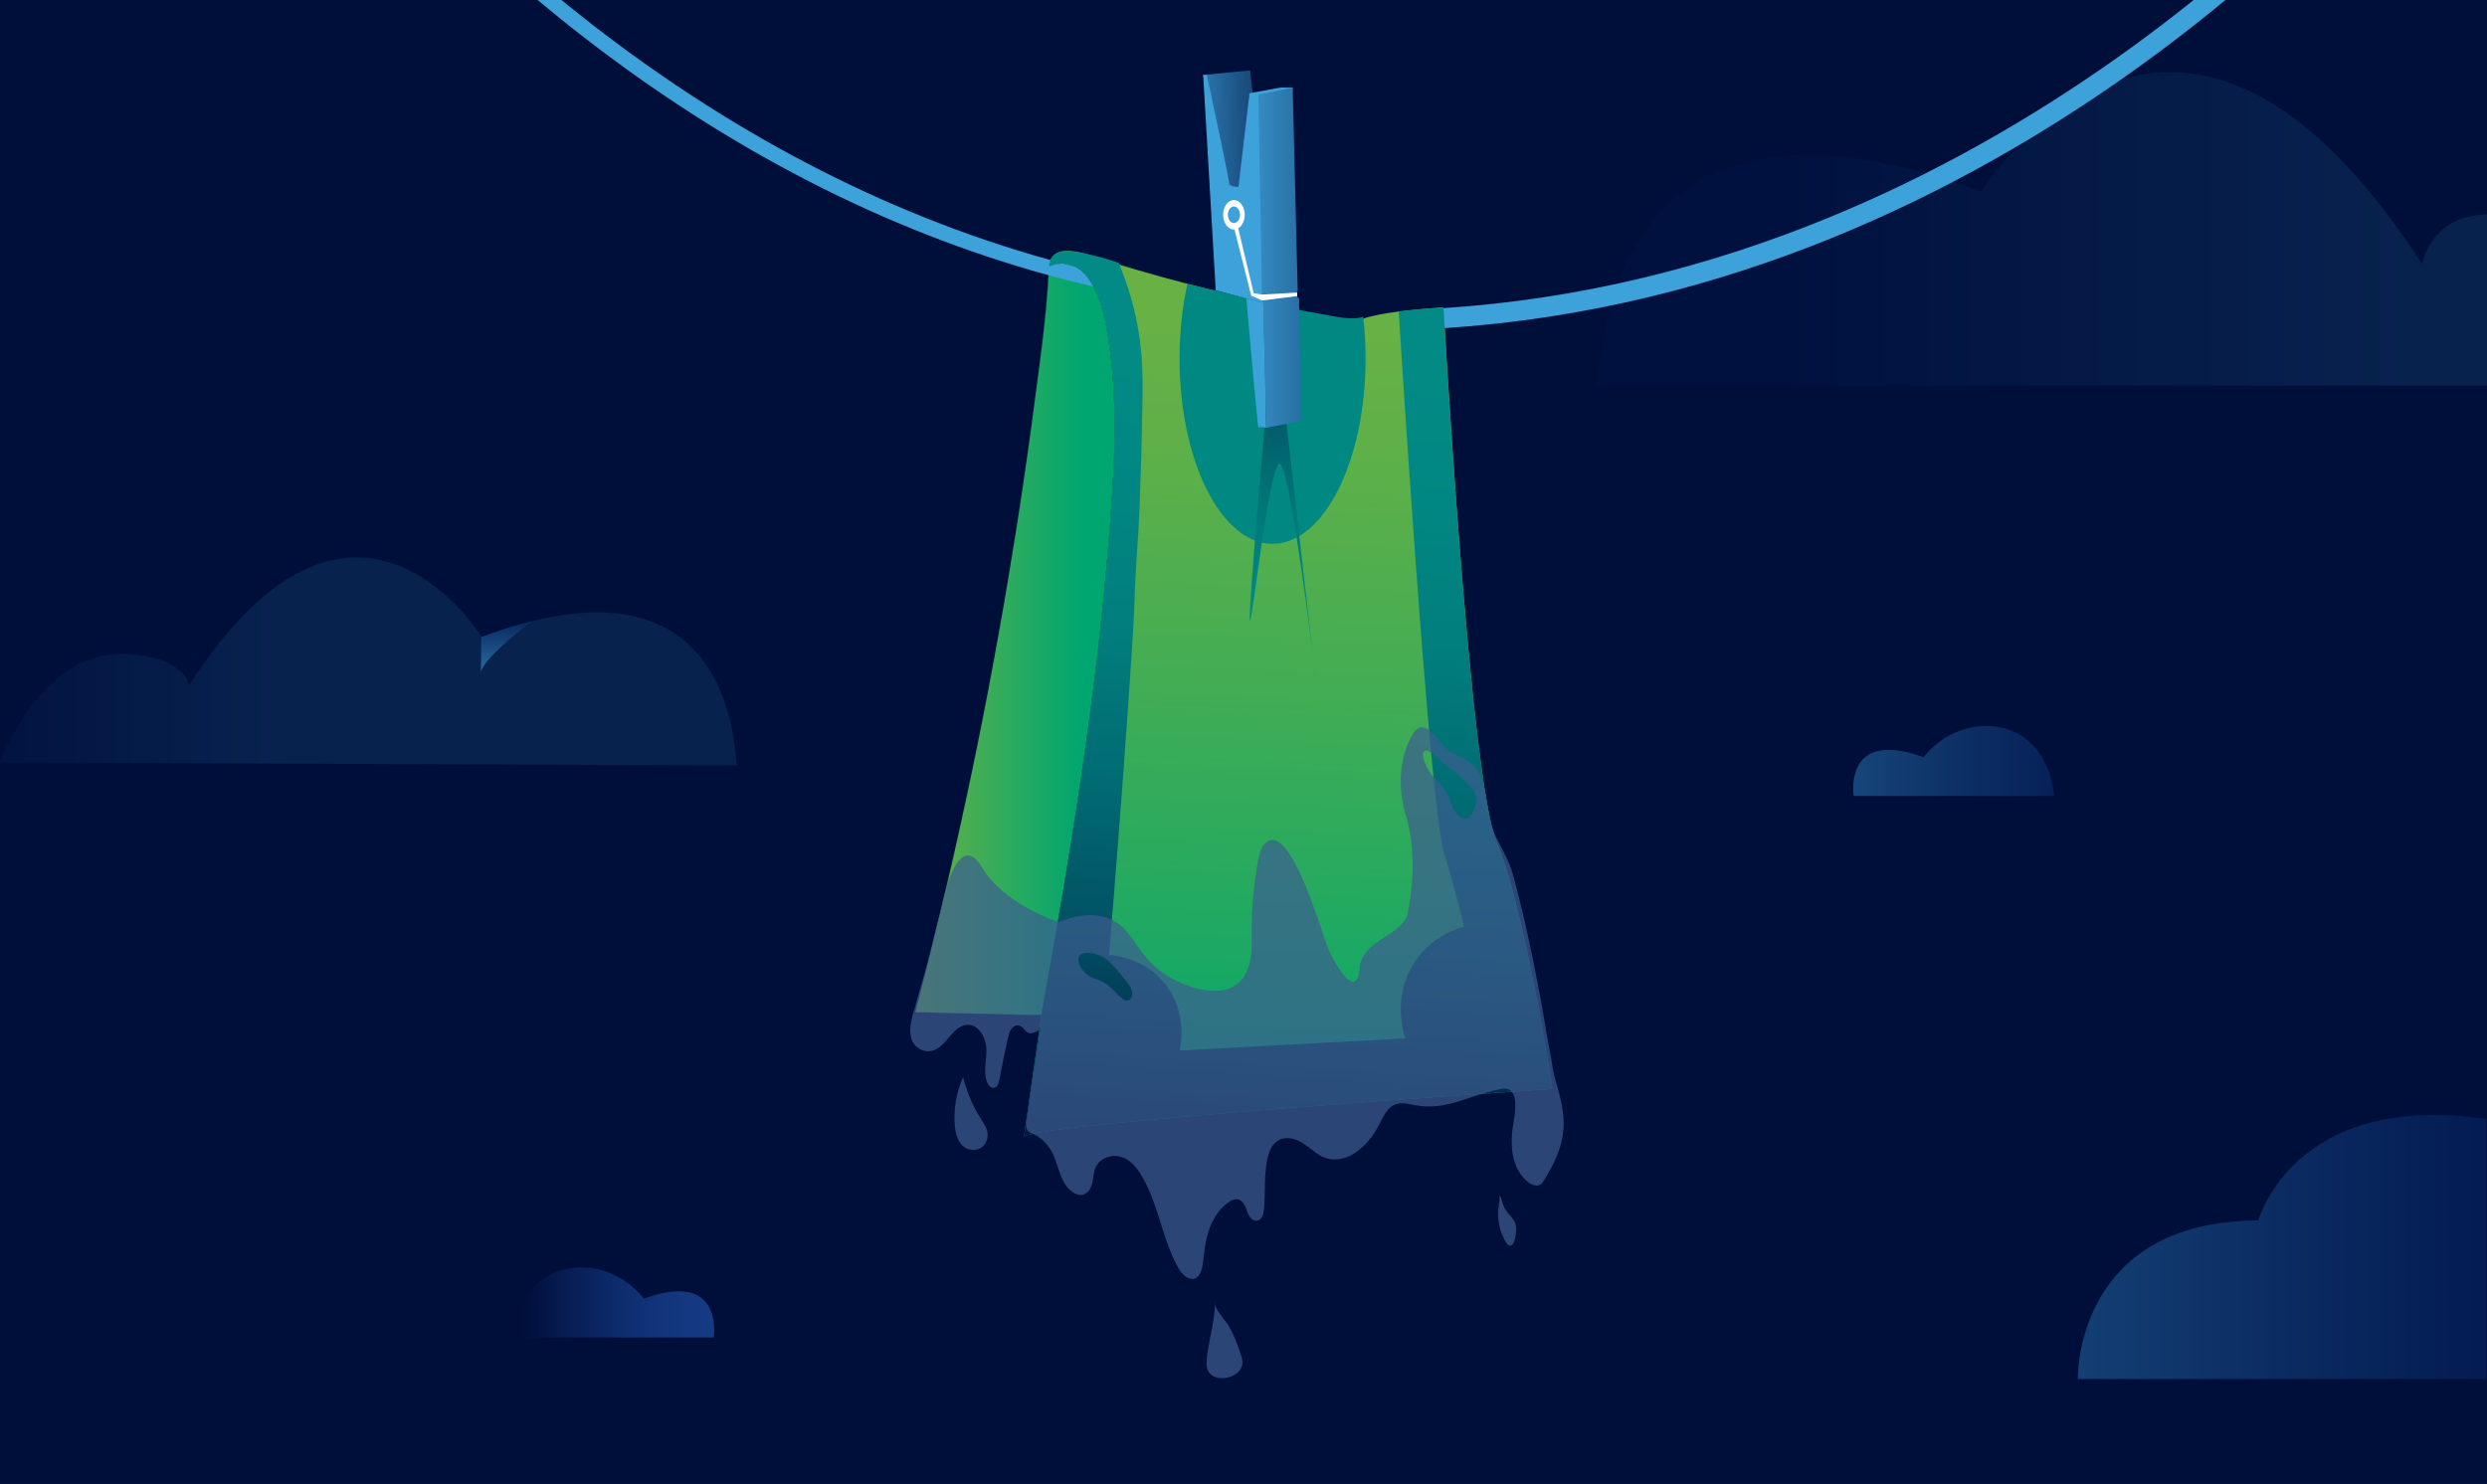
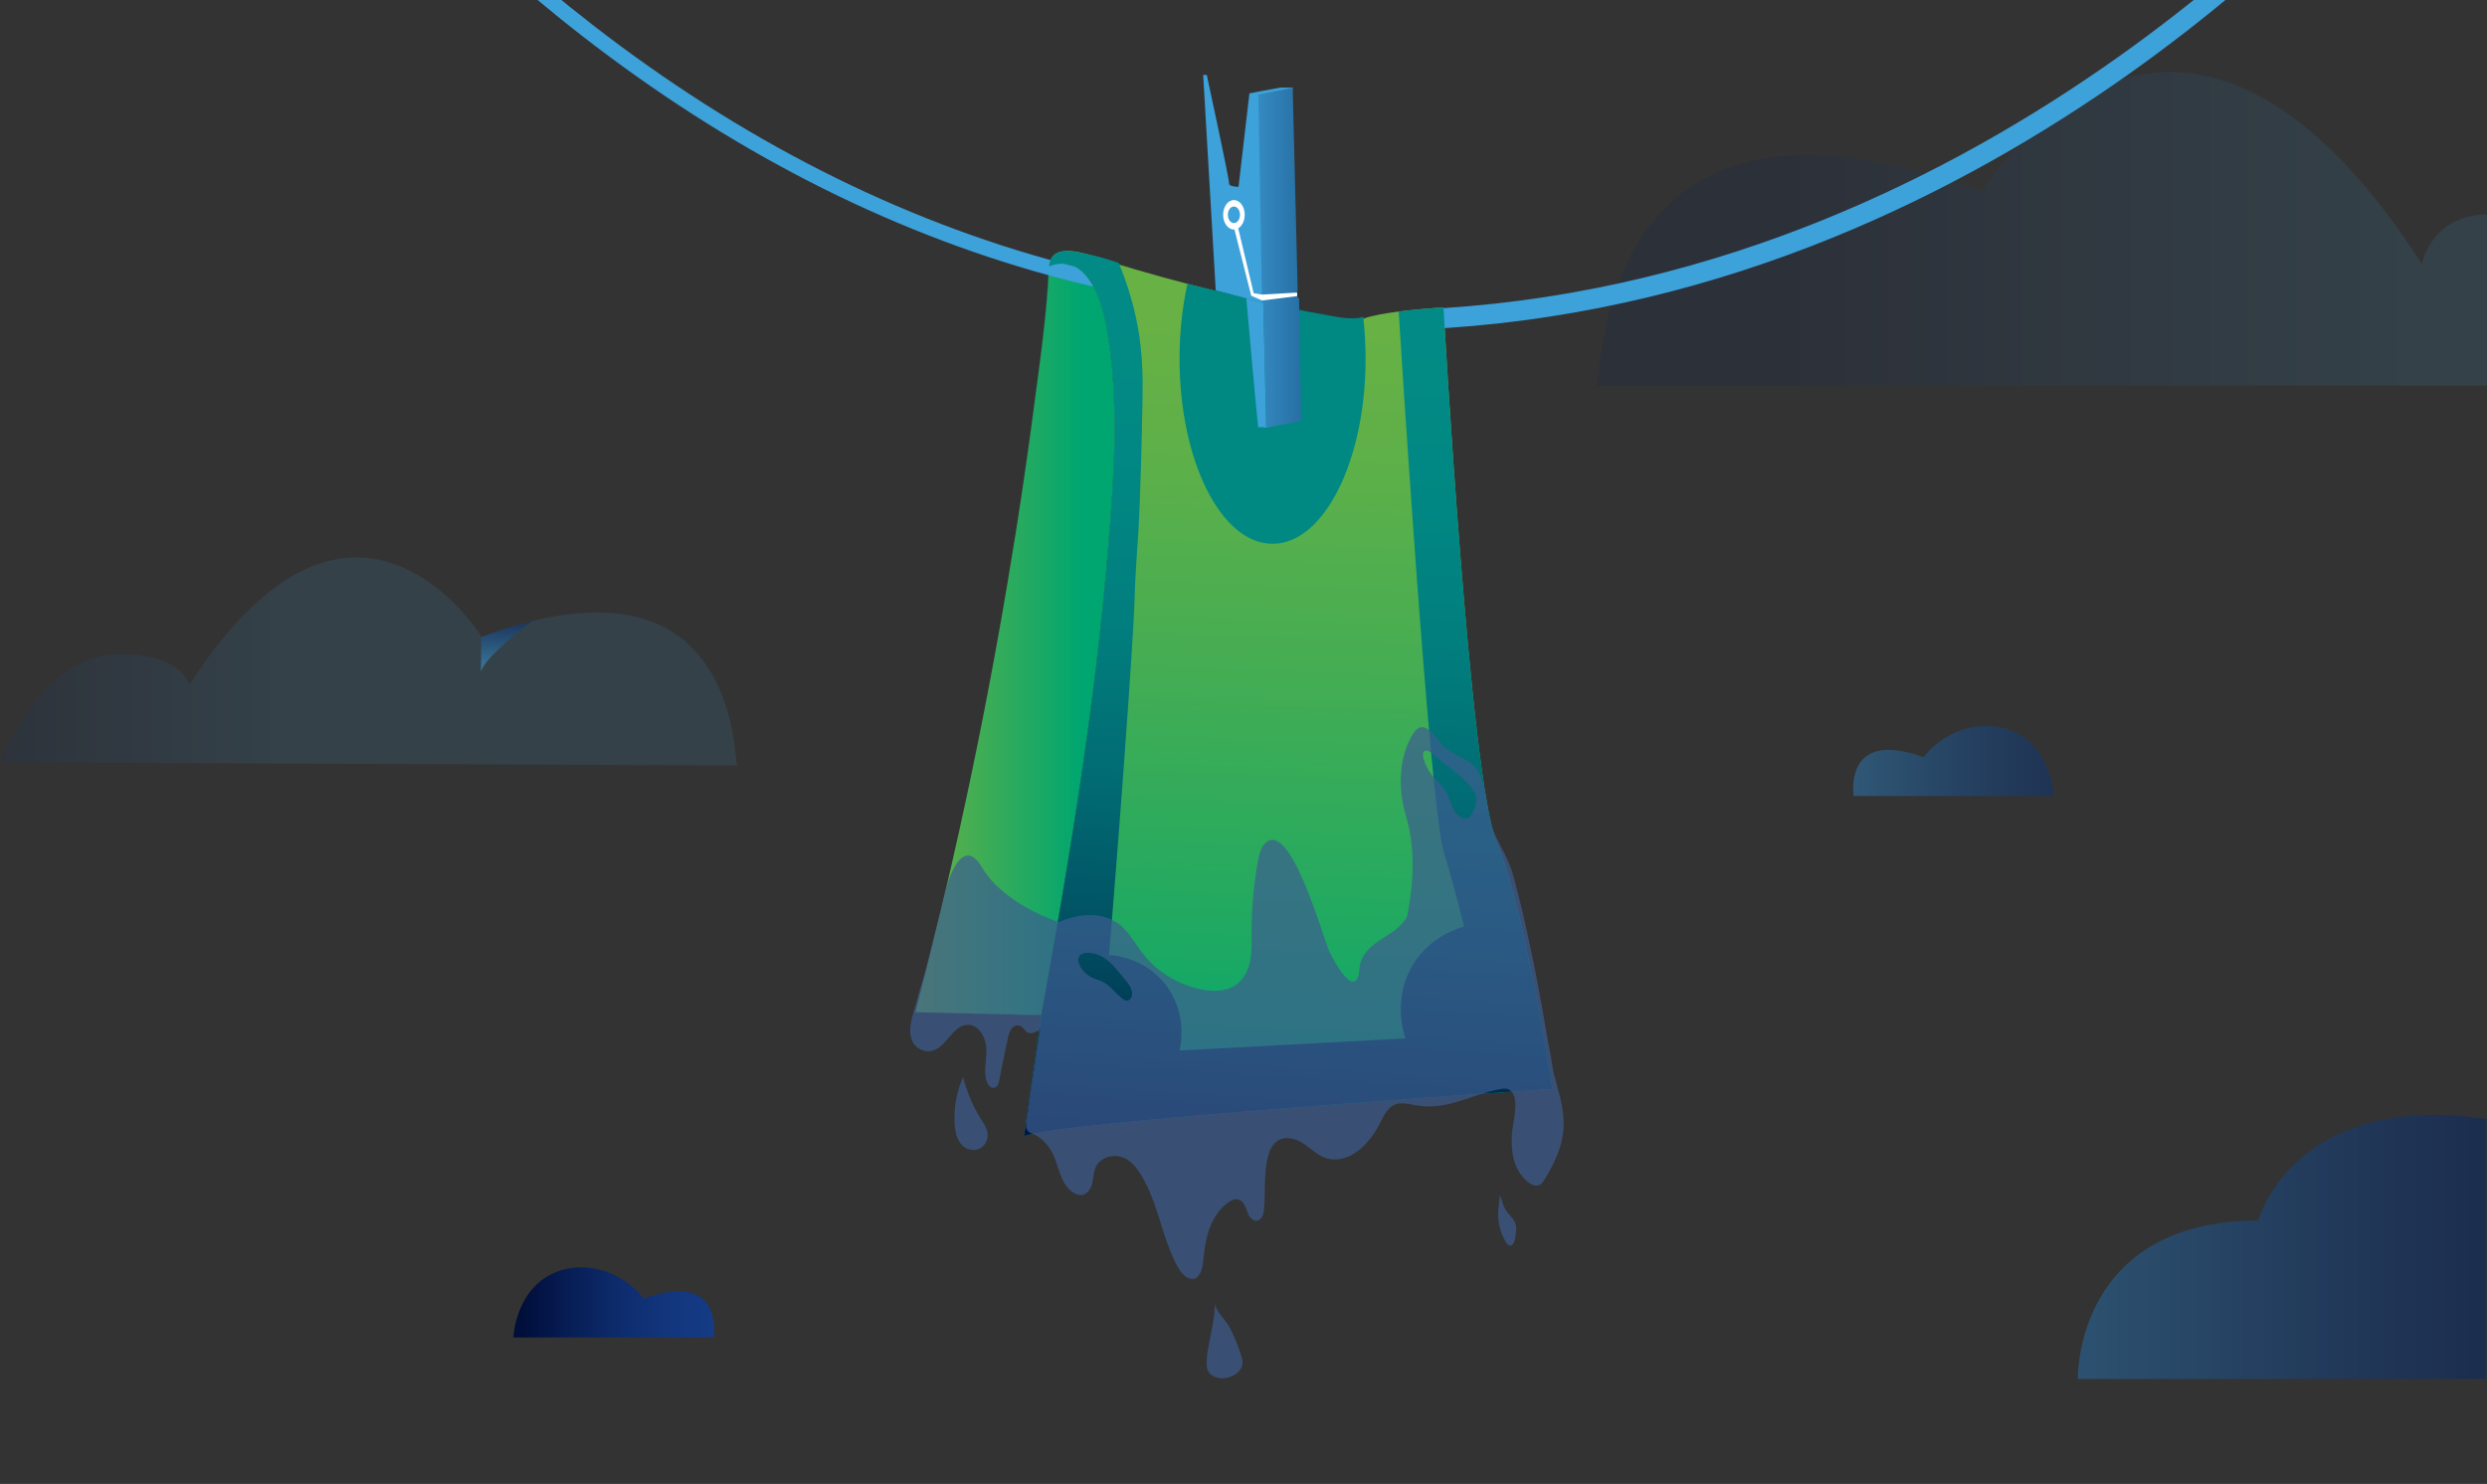
<svg xmlns="http://www.w3.org/2000/svg" width="620" height="370" viewBox="0 0 620 370" fill="none">
  <rect x="0" y="0" width="620" height="370" fill="#333333" stroke="none" />
  <g clip-path="url(#clip0_1813_400)">
-     <rect width="620" height="370" fill="#000F3A" />
    <g clip-path="url(#clip1_1813_400)">
      <path opacity="0.13" d="M626.975 54.269V96.123H398C399.504 96.123 396.254 22.41 475.147 41.927C480.963 43.366 487.228 45.311 493.972 47.83C493.972 47.83 494.033 47.731 494.15 47.55C497.124 42.935 537.26 -16.575 590.489 47.562C590.489 47.562 590.491 47.563 590.496 47.565C590.496 47.565 590.496 47.569 590.496 47.573C594.755 52.701 599.093 58.619 603.506 65.421C603.597 65.564 603.691 65.711 603.786 65.855C603.786 65.855 606.684 49.763 626.971 54.269H626.975Z" fill="url(#paint0_linear_1813_400)" />
      <path d="M590.489 47.562C590.489 47.562 590.493 47.565 590.497 47.565C590.489 47.569 590.481 47.577 590.478 47.577C590.481 47.569 590.485 47.565 590.489 47.562Z" fill="url(#paint1_linear_1813_400)" />
      <path d="M237.131 216.01C235.412 223.518 233.643 230.882 231.841 238.106C233.643 230.882 235.408 223.514 237.131 216.01Z" fill="url(#paint2_linear_1813_400)" />
      <path d="M228.195 252.363C250.05 252.918 258.163 253.054 259.436 253.054C258.828 253.057 258.363 253.084 258.336 253.084C258.234 253.088 257.675 253.084 256.409 253.057C254.029 253.008 249.158 252.895 240.207 252.668C236.817 252.585 232.839 252.483 228.191 252.366C228.807 250.021 229.419 247.661 230.027 245.282C229.423 247.657 228.811 250.017 228.195 252.363Z" fill="url(#paint3_linear_1813_400)" />
      <path d="M255.28 283.356L259.629 253.054H259.436C259.527 253.054 259.584 253.05 259.606 253.05C266.604 214.447 273.058 175.56 276.274 136.432C277.77 118.218 279.126 99.468 275.809 81.379C275.265 78.403 274.267 74.588 272.586 71.469C271.395 69.26 269.858 67.398 267.893 66.439C267.005 66.216 266.117 65.986 265.233 65.748C264.11 65.687 262.875 65.888 261.53 66.409C262.13 59.35 272.51 63.939 276.33 65.14C278.575 65.85 280.819 66.529 283.068 67.187C287.375 68.452 291.694 69.634 296.028 70.77C301.908 72.315 307.806 73.78 313.723 75.257C319.036 76.579 324.371 77.874 329.763 78.826C332.695 79.347 336.878 80.514 339.837 79.479C339.867 79.468 339.901 79.456 339.931 79.445C340.997 79.052 342.414 78.701 344.005 78.399C345.467 78.123 347.073 77.882 348.683 77.678H348.686C349.412 77.583 350.141 77.496 350.855 77.417C355.613 76.888 359.856 76.658 359.856 76.658C359.856 76.658 366.446 194.749 373.141 210.025C373.818 211.565 374.502 213.423 375.182 215.523C381.22 234.16 387.032 271.513 387.032 271.513C387.032 271.513 260.6 279.867 255.28 283.356Z" fill="url(#paint4_linear_1813_400)" />
      <path d="M261.529 66.409C261.522 66.51 261.514 66.612 261.51 66.718C261.049 77.273 259.621 87.576 258.215 97.999C259.511 88.24 260.8 78.444 261.344 68.61C261.386 67.885 261.423 67.164 261.454 66.439C261.48 66.427 261.503 66.42 261.529 66.409Z" fill="url(#paint5_linear_1813_400)" />
      <path opacity="0.5" d="M619.815 278.977V343.823H518.001C518.001 343.823 517.231 311.583 551.087 305.34C554.661 304.679 558.621 304.309 563.008 304.298C563.008 304.298 571.642 272.043 619.815 278.977Z" fill="url(#paint6_linear_1813_400)" />
      <path d="M177.923 333.475H128C128.019 332.939 128.567 322.603 136.902 318.003C144.248 313.951 154.431 316.126 160.507 323.804C162.362 323.128 164.025 322.656 165.514 322.361C180.156 319.453 177.923 333.475 177.923 333.475Z" fill="url(#paint7_linear_1813_400)" />
      <g opacity="0.5">
        <path d="M512.041 198.474H462.122C462.122 198.474 459.825 184.055 475.162 187.495C476.484 187.79 477.939 188.221 479.538 188.806C485.614 181.125 495.797 178.953 503.142 183.001C511.478 187.601 512.022 197.937 512.041 198.474Z" fill="url(#paint8_linear_1813_400)" />
      </g>
      <path opacity="0.7" d="M373.636 300.622C373.141 303.749 373.791 307.046 375.439 309.754C375.669 310.128 375.975 310.532 376.413 310.566C377.124 310.622 377.49 309.75 377.638 309.055C377.94 307.631 378.227 306.091 377.638 304.761C377.222 303.828 376.429 303.13 375.805 302.322C375.223 301.563 374.792 300.69 374.535 299.773C374.369 299.168 374.275 298.617 373.878 298.134C373.818 298.942 373.768 299.791 373.636 300.626V300.622Z" fill="#3D5D90" />
      <path opacity="0.7" d="M240.09 268.549C238.412 272.419 237.69 276.513 238.023 280.569C238.148 282.121 238.442 283.707 239.447 285.074C241.257 287.537 245.123 287.253 246.052 284.142C246.695 281.997 245.41 280.422 244.36 278.719C242.153 275.135 240.861 271.604 240.09 268.549Z" fill="#3D5D90" />
-       <path d="M267.889 66.439C267.001 66.216 266.113 65.986 265.229 65.748L267.889 66.439Z" fill="url(#paint9_linear_1813_400)" />
      <path d="M315.386 94.143L315.646 106.647C315.677 106.651 315.696 106.655 315.696 106.655L315.386 94.143Z" fill="#3DA1DA" />
      <path d="M314.611 75.363C314.739 75.393 314.868 75.427 314.996 75.457L314.611 75.363Z" fill="#3DA1DA" />
      <path opacity="0.7" d="M301.072 336.876C300.917 337.836 300.815 338.795 300.808 339.758C300.8 340.475 300.834 341.219 301.178 341.85C302.867 344.943 308.799 343.723 309.657 340.483C309.899 339.569 309.627 338.606 309.332 337.711C308.535 335.275 307.598 332.87 306.339 330.634C305.493 329.127 302.863 326.635 302.893 324.841C302.829 329.003 301.737 332.787 301.076 336.88L301.072 336.876Z" fill="#3D5D90" />
      <path d="M275.809 81.379C275.265 78.403 274.267 74.588 272.586 71.469C271.395 69.26 269.858 67.398 267.893 66.439C267.005 66.216 266.117 65.986 265.233 65.748C264.11 65.687 262.875 65.888 261.53 66.409C261.522 66.511 261.514 66.612 261.511 66.718C261.469 67.685 261.42 68.652 261.359 69.615C261.333 70.072 261.303 70.529 261.273 70.982C261.25 71.314 261.227 71.643 261.201 71.975C261.178 72.323 261.155 72.666 261.125 73.014C261.103 73.316 261.08 73.614 261.053 73.912C261.016 74.418 260.97 74.925 260.925 75.431C260.914 75.593 260.898 75.755 260.883 75.918C260.823 76.598 260.759 77.273 260.691 77.95C260.634 78.535 260.574 79.117 260.513 79.698C260.343 81.348 260.154 82.991 259.958 84.638C259.871 85.378 259.78 86.122 259.686 86.862C259.595 87.606 259.5 88.346 259.402 89.09C259.009 92.142 258.594 95.193 258.182 98.26C257.993 99.664 257.808 101.073 257.622 102.478C257.452 103.781 257.279 105.084 257.101 106.39C256.939 107.58 256.776 108.766 256.61 109.955C256.598 110.057 256.583 110.159 256.568 110.265C256.425 111.326 256.274 112.391 256.122 113.452C255.737 116.194 255.336 118.936 254.932 121.674C254.558 124.174 254.18 126.674 253.791 129.174C253.783 129.227 253.776 129.283 253.765 129.34C253.568 130.616 253.368 131.893 253.164 133.169C252.514 137.259 251.845 141.349 251.15 145.435C250.983 146.447 250.81 147.459 250.636 148.468C250.458 149.518 250.273 150.571 250.092 151.625C249.74 153.645 249.385 155.662 249.022 157.679C248.663 159.695 248.297 161.712 247.927 163.729C247.787 164.499 247.643 165.262 247.5 166.025C247.36 166.788 247.22 167.55 247.073 168.313C246.842 169.548 246.608 170.783 246.374 172.014C244.662 180.995 242.875 189.801 241.027 198.442C239.757 204.379 238.457 210.236 237.131 216.01C235.412 223.518 233.644 230.882 231.841 238.106C231.24 240.516 230.636 242.906 230.027 245.282C229.423 247.657 228.811 250.017 228.195 252.363C232.782 252.48 236.768 252.578 240.207 252.661C253.156 252.971 258.431 253.054 259.436 253.054C259.527 253.054 259.584 253.05 259.606 253.05C266.604 214.447 273.058 175.56 276.274 136.432C277.77 118.218 279.126 99.468 275.809 81.379Z" fill="url(#paint10_linear_1813_400)" />
      <path d="M259.436 253.054C258.827 253.057 258.363 253.084 258.336 253.084C258.234 253.088 257.675 253.084 256.409 253.057C254.029 253.008 249.158 252.895 240.207 252.669V252.661C253.156 252.971 258.431 253.054 259.436 253.054Z" fill="#008883" />
      <path d="M340.43 89.426C340.43 114.921 330.046 135.59 317.241 135.59C304.435 135.59 294.055 114.921 294.055 89.426C294.055 82.787 294.758 76.477 296.028 70.77C301.907 72.228 307.805 73.61 313.723 75.004C319.035 76.25 324.371 77.474 329.763 78.373C332.695 78.864 336.878 79.966 339.837 78.988C340.226 82.342 340.43 85.835 340.43 89.426Z" fill="#008883" />
      <path d="M360.011 79.317C500.242 70.242 590.769 -36.942 598.111 -45.761" stroke="#3DA1DA" stroke-width="5" stroke-linecap="round" stroke-linejoin="round" />
-       <path d="M299.942 18.681L311.641 17.567L312.317 23.553L311.41 23.776L309.098 47.145L306.151 46.809L304.001 44.667L302.897 34.879L299.942 18.681Z" fill="url(#paint11_linear_1813_400)" />
-       <path d="M316.693 89.819C316.693 89.819 310.995 153.532 311.584 154.669C312.174 155.805 316.447 115.205 319.036 115.65C321.624 116.096 328.051 168.91 328.097 169.896C328.142 170.881 318.896 89.717 318.896 89.717L316.693 89.819Z" fill="url(#paint12_linear_1813_400)" />
      <path d="M314.924 75.499L312.336 74.815L310.704 74.422C310.809 75.635 313.556 107.013 313.719 106.655C313.866 106.322 315.366 106.59 315.646 106.647L315.385 94.143L314.924 75.499Z" fill="#3DA1DA" />
      <path d="M310.715 74.388C312.011 74.717 313.311 75.042 314.611 75.363L314.996 75.453C315.189 75.506 315.382 75.555 315.575 75.6L322.266 21.846H319.21L314.071 22.775L311.475 23.281L308.754 46.59C308.754 46.59 306.294 46.556 306.411 45.744C306.525 44.935 300.849 18.681 300.849 18.681H299.946L303.075 72.409C305.52 73.048 308.093 73.72 310.704 74.385C310.704 74.385 310.704 74.4 310.704 74.426L312.336 74.819L310.715 74.392V74.388Z" fill="#3DA1DA" />
      <path d="M323.846 74.468C323.759 74.396 323.343 74.037 323.275 73.421C323.218 72.908 323.438 72.526 323.509 72.413L322.262 21.85L313.715 23.595L314.588 73.448L319.047 72.93C317.562 73.104 316.073 73.274 314.588 73.448C314.535 73.667 314.482 74.014 314.539 74.437C314.607 74.936 314.8 75.302 314.924 75.502L315.692 106.658L324.378 104.97L323.846 74.471V74.468Z" fill="url(#paint13_linear_1813_400)" />
      <path d="M307.613 57.232C309.101 57.232 310.307 55.587 310.307 53.557C310.307 51.528 309.101 49.883 307.613 49.883C306.125 49.883 304.919 51.528 304.919 53.557C304.919 55.587 306.125 57.232 307.613 57.232Z" fill="white" />
      <path d="M307.613 55.619C308.448 55.619 309.124 54.696 309.124 53.557C309.124 52.418 308.448 51.495 307.613 51.495C306.778 51.495 306.102 52.418 306.102 53.557C306.102 54.696 306.778 55.619 307.613 55.619Z" fill="#3DA1DA" />
      <path d="M307.613 56.688L311.925 73.727L314.653 74.913L323.381 73.833V72.95L314.589 73.444L312.541 73.116L308.63 56.688H307.613Z" fill="white" />
      <path d="M272.581 71.469C268.822 70.597 265.073 69.641 261.34 68.61C220.784 57.443 181.755 37.416 145.126 8.957C113.099 -15.926 91.999 -40.515 84.415 -49.93C83.762 -50.742 83.89 -51.931 84.702 -52.585C85.515 -53.238 86.705 -53.11 87.359 -52.298C94.859 -42.985 115.732 -18.664 147.446 5.973C184.544 34.799 224.121 54.879 265.228 65.748C266.112 65.986 267 66.216 267.888 66.439C269.853 67.398 271.391 69.26 272.581 71.469Z" fill="#3DA1DA" />
      <path d="M387.032 271.513C387.032 271.513 381.22 234.16 375.182 215.523C374.502 213.423 373.818 211.565 373.141 210.024C366.446 194.749 359.856 76.658 359.856 76.658C359.856 76.658 355.613 76.888 350.855 77.417C350.141 77.496 349.412 77.583 348.686 77.674H348.683C348.683 77.674 356.372 201.607 360.011 212.77C361.322 216.792 363.166 223.756 364.983 231.022C363.313 231.482 356.678 233.522 352.431 240.233C347.054 248.73 349.945 257.706 350.353 258.903L294.056 261.94C294.301 260.916 296.164 252.51 290.424 245.308C285.308 238.888 277.955 238.201 276.719 238.106L276.447 238.473C277.815 222.011 279.648 198.971 281.326 174.745C283.691 140.575 282.176 155.832 283.77 132.882C283.77 132.882 284.394 123.932 284.817 99.744C284.923 93.698 285.006 85.552 282.285 75.438C281.156 71.243 279.856 67.866 278.881 65.563C280.275 66.103 281.669 66.647 283.064 67.187C277.645 64.883 273.122 63.735 269.975 63.115C266.502 62.436 264.02 62.266 262.603 63.742C261.817 64.562 261.594 65.634 261.53 66.409C262.875 65.888 264.11 65.687 265.233 65.748C266.117 65.986 267.005 66.216 267.893 66.439C269.858 67.398 271.395 69.26 272.586 71.469C274.267 74.588 275.265 78.403 275.809 81.379C279.126 99.468 277.77 118.218 276.274 136.432C273.058 175.56 266.604 214.447 259.606 253.05C259.584 253.05 259.527 253.054 259.436 253.054H259.629L255.28 283.356C260.6 279.867 387.032 271.513 387.032 271.513Z" fill="url(#paint14_linear_1813_400)" />
      <path opacity="0.7" d="M387.368 267.774C387.107 266.774 386.877 264.742 386.673 263.711C385.497 257.812 384.776 252.718 383.638 246.77C382.418 240.395 381.118 234.032 379.637 227.71C378.919 224.647 378.122 221.611 377.328 218.571C376.38 214.93 374.634 212.086 372.968 208.733C370.493 203.756 371.086 197.917 368.902 193.083C367.043 188.967 362.251 188.71 359.44 185.587C357.581 183.521 354.83 178.872 352.287 182.928C348.581 188.842 348.528 196.871 350.481 203.374C352.828 211.199 352.488 219.874 350.912 227.808C350.836 228.186 350.753 228.575 350.557 228.907C348.535 232.287 344.73 233.495 341.919 235.976C340.483 237.245 339.312 238.911 338.987 240.799C338.843 241.634 338.87 242.502 338.62 243.314C337.037 248.458 331.898 238.424 331.237 236.849C329.623 233.008 321.87 205.232 315.748 209.956C314.407 210.991 313.965 212.793 313.655 214.458C312.544 220.414 311.996 226.475 312.023 232.532C312.034 234.915 312.129 237.321 311.649 239.655C311.169 241.989 310.024 244.288 308.051 245.625C303.544 248.677 295.797 246.305 290.942 243.25C282.644 238.031 282.913 231.32 276.085 228.896C271.573 227.294 266.982 228.635 263.955 229.908C263.955 229.908 250.42 225.708 244.794 216.256C239.172 206.811 235.416 223.057 235.408 223.08C234.131 228.601 232.688 234.084 231.327 239.587C230.458 243.106 229.309 246.592 228.388 250.1C227.613 253.057 226.177 256.385 227.39 259.466C228.157 261.407 230.515 262.559 232.517 261.97C236.1 260.916 237.569 255.516 241.303 255.527C244.088 255.535 245.769 258.737 245.905 261.517C246.037 264.228 244.839 268.137 246.479 270.565C246.767 270.992 247.265 271.317 247.775 271.249C248.739 271.124 248.992 269.969 249.143 269.191C249.744 266.113 250.326 263.027 251.029 259.976C251.335 258.654 251.516 256.713 252.809 255.92C253.122 255.727 253.5 255.641 253.863 255.682C255.106 255.826 255.378 257.208 256.455 257.567C257.199 257.812 259.187 257.17 259.319 256.237C258.639 260.981 257.879 265.716 257.18 270.456C256.833 272.824 256.496 275.195 256.198 277.567C255.975 279.338 254.993 281.797 257.169 282.59C259.372 283.394 261.129 285.226 262.236 287.246C263.967 290.403 264.099 294.546 267.035 296.974C267.881 297.673 269.019 298.164 270.077 297.858C271.361 297.484 272.06 296.094 272.336 294.788C272.612 293.481 272.623 292.087 273.22 290.894C273.859 289.614 275.14 288.704 276.538 288.383C281.133 287.337 283.827 291.506 285.61 295.003C288.724 301.117 289.793 307.975 292.718 314.161C293.375 315.554 294.222 317.235 295.393 318.164C296.289 318.87 297.623 319.161 298.352 318.557C299.825 317.341 299.878 314.867 300.082 313.13C300.388 310.547 300.808 307.968 301.817 305.554C302.769 303.281 304.239 301.181 306.257 299.765C306.959 299.27 307.813 298.851 308.648 299.048C309.616 299.274 310.213 300.233 310.576 301.155C310.938 302.076 311.195 303.092 311.898 303.791C312.257 304.146 312.744 304.406 313.251 304.376C313.87 304.338 314.399 303.87 314.679 303.315C314.959 302.76 315.034 302.129 315.099 301.51C315.412 298.439 315.204 295.335 315.484 292.261C315.737 289.519 316.225 285.35 319.134 284.093C320.064 283.692 321.125 283.7 322.119 283.908C325.335 284.587 327.122 287.303 329.986 288.553C332.302 289.565 335.072 289.081 337.256 287.805C340.147 286.117 342.418 283.194 343.918 280.241C344.881 278.345 345.841 276.166 347.825 275.399C349.401 274.787 351.158 275.267 352.82 275.573C360.706 277.023 366.533 272.967 373.927 271.558C374.683 271.415 375.511 271.298 376.191 271.664C379.13 273.258 377.128 279.927 376.939 282.465C376.61 286.857 377.207 291.627 380.812 294.637C381.723 295.396 383.064 295.985 384.05 295.331C384.432 295.078 384.689 294.674 384.931 294.285C387.013 290.902 388.872 287.288 389.54 283.371C390.496 277.79 388.717 272.929 387.368 267.778V267.774ZM280.902 249.508C280.532 249.496 280.199 249.292 279.901 249.073C278.144 247.786 276.908 245.807 274.962 244.825C274.108 244.394 273.16 244.179 272.295 243.771C270.946 243.137 269.827 242.03 269.181 240.689C268.852 240.006 268.652 239.171 269.019 238.507C269.465 237.699 270.541 237.502 271.463 237.559C275.737 237.865 277.981 241.26 280.472 244.251C281.318 245.267 282.202 246.384 282.251 247.702C282.281 248.545 281.745 249.53 280.902 249.504V249.508ZM366.99 202.725C366.744 203.193 366.468 203.691 365.996 203.922C365.614 204.107 365.165 204.088 364.757 203.975C363.544 203.631 362.697 202.528 362.172 201.384C361.647 200.24 361.36 198.993 360.77 197.879C359.659 195.768 357.592 194.322 356.293 192.32C355.779 191.531 354.003 188.159 355.076 187.298C355.903 186.633 357.543 188.279 358.091 188.755C360.899 191.199 364.031 193.106 366.438 195.999C367.137 196.837 367.859 197.728 368.048 198.801C368.286 200.16 367.628 201.497 366.99 202.721V202.725Z" fill="#3D5D90" />
    </g>
    <path opacity="0.13" d="M29.994 163.078C9.847 163.078 0 190.084 0 190.084L183.809 190.865C182.812 190.865 184.969 141.926 132.591 154.883C128.729 155.839 124.569 157.13 120.091 158.803C120.091 158.803 120.049 158.739 119.974 158.618C117.998 155.555 91.351 116.046 56.014 158.626C56.014 158.626 56.013 158.626 56.01 158.626C56.01 158.626 56.01 158.626 56.01 158.629C53.184 162.036 50.304 165.963 47.372 170.48C47.312 170.574 47.247 170.673 47.187 170.767C47.187 170.767 45.551 163.074 29.998 163.074L29.994 163.078Z" fill="url(#paint15_linear_1813_400)" />
    <path opacity="0.55" d="M119.883 167.523C120.779 163.731 132.587 154.883 132.587 154.883C128.725 155.839 124.565 157.13 120.087 158.803C120.087 158.803 120.046 158.739 119.97 158.618C119.982 162.489 119.883 167.523 119.883 167.523Z" fill="url(#paint16_linear_1813_400)" />
    <path d="M56.011 158.626C56.011 158.626 56.011 158.626 56.006 158.626C56.011 158.626 56.019 158.635 56.019 158.635C56.019 158.63 56.015 158.626 56.011 158.622V158.626Z" fill="url(#paint17_linear_1813_400)" />
  </g>
  <defs>
    <linearGradient id="paint0_linear_1813_400" x1="398" y1="57.063" x2="626.975" y2="57.063" gradientUnits="userSpaceOnUse">
      <stop stop-color="#001B60" />
      <stop offset="0.01" stop-color="#001B60" />
      <stop offset="0.21" stop-color="#032165" />
      <stop offset="0.89" stop-color="#3DA1DA" />
    </linearGradient>
    <linearGradient id="paint1_linear_1813_400" x1="590.485" y1="47.562" x2="590.485" y2="47.585" gradientUnits="userSpaceOnUse">
      <stop stop-color="#001B60" />
      <stop offset="0.01" stop-color="#001B60" />
      <stop offset="0.21" stop-color="#032165" />
      <stop offset="0.89" stop-color="#3DA1DA" />
    </linearGradient>
    <linearGradient id="paint2_linear_1813_400" x1="231.841" y1="227.056" x2="237.131" y2="227.056" gradientUnits="userSpaceOnUse">
      <stop stop-color="#68B145" />
      <stop offset="0.83" stop-color="#00A670" />
    </linearGradient>
    <linearGradient id="paint3_linear_1813_400" x1="228.191" y1="249.183" x2="259.436" y2="249.183" gradientUnits="userSpaceOnUse">
      <stop stop-color="#68B145" />
      <stop offset="0.83" stop-color="#00A670" />
    </linearGradient>
    <linearGradient id="paint4_linear_1813_400" x1="327.791" y1="79.8" x2="318.325" y2="320.54" gradientUnits="userSpaceOnUse">
      <stop stop-color="#68B145" />
      <stop offset="0.14" stop-color="#5EB048" />
      <stop offset="0.36" stop-color="#45AD53" />
      <stop offset="0.65" stop-color="#1DA963" />
      <stop offset="0.83" stop-color="#00A670" />
    </linearGradient>
    <linearGradient id="paint5_linear_1813_400" x1="256.451" y1="102.195" x2="263.403" y2="61.109" gradientUnits="userSpaceOnUse">
      <stop offset="0.09" stop-color="#00A670" stop-opacity="0" />
      <stop offset="0.1" stop-color="#00A570" stop-opacity="0" />
      <stop offset="0.17" stop-color="#009E75" stop-opacity="0.27" />
      <stop offset="0.25" stop-color="#00987A" stop-opacity="0.49" />
      <stop offset="0.33" stop-color="#01937E" stop-opacity="0.68" />
      <stop offset="0.42" stop-color="#018F82" stop-opacity="0.82" />
      <stop offset="0.53" stop-color="#018D84" stop-opacity="0.92" />
      <stop offset="0.66" stop-color="#018B85" stop-opacity="0.98" />
      <stop offset="0.89" stop-color="#028B86" />
    </linearGradient>
    <linearGradient id="paint6_linear_1813_400" x1="463.186" y1="310.911" x2="642.306" y2="310.911" gradientUnits="userSpaceOnUse">
      <stop stop-color="#3DA1DA" />
      <stop offset="0.26" stop-color="#2A77B4" />
      <stop offset="0.6" stop-color="#154889" />
      <stop offset="0.85" stop-color="#072B6E" />
      <stop offset="1" stop-color="#032165" />
    </linearGradient>
    <linearGradient id="paint7_linear_1813_400" x1="128" y1="324.737" x2="178.044" y2="324.737" gradientUnits="userSpaceOnUse">
      <stop offset="0.04" stop-color="#000E3A" />
      <stop offset="0.27" stop-color="#071D54" />
      <stop offset="0.55" stop-color="#0E2D6F" />
      <stop offset="0.81" stop-color="#13377F" />
      <stop offset="1" stop-color="#153B85" />
    </linearGradient>
    <linearGradient id="paint8_linear_1813_400" x1="444.884" y1="189.739" x2="545.867" y2="189.739" gradientUnits="userSpaceOnUse">
      <stop stop-color="#3DA1DA" />
      <stop offset="0.03" stop-color="#3A9AD4" />
      <stop offset="0.25" stop-color="#266FAC" />
      <stop offset="0.46" stop-color="#174D8D" />
      <stop offset="0.66" stop-color="#0C3477" />
      <stop offset="0.85" stop-color="#052669" />
      <stop offset="1" stop-color="#032165" />
    </linearGradient>
    <linearGradient id="paint9_linear_1813_400" x1="266.54" y1="66.212" x2="266.581" y2="65.978" gradientUnits="userSpaceOnUse">
      <stop stop-color="#68B145" />
      <stop offset="0.83" stop-color="#00A670" />
    </linearGradient>
    <linearGradient id="paint10_linear_1813_400" x1="228.195" y1="159.397" x2="277.861" y2="159.397" gradientUnits="userSpaceOnUse">
      <stop stop-color="#68B145" />
      <stop offset="0.83" stop-color="#00A670" />
    </linearGradient>
    <linearGradient id="paint11_linear_1813_400" x1="289.634" y1="32.666" x2="331.119" y2="32.046" gradientUnits="userSpaceOnUse">
      <stop stop-color="#3DA1DA" />
      <stop offset="0.17" stop-color="#3083B9" />
      <stop offset="0.57" stop-color="#164475" />
      <stop offset="0.85" stop-color="#061D4A" />
      <stop offset="1" stop-color="#000E3A" />
    </linearGradient>
    <linearGradient id="paint12_linear_1813_400" x1="319.8" y1="157.692" x2="318.999" y2="56.98" gradientUnits="userSpaceOnUse">
      <stop stop-color="#028B86" />
      <stop offset="0.15" stop-color="#018482" />
      <stop offset="0.34" stop-color="#017377" />
      <stop offset="0.57" stop-color="#015666" />
      <stop offset="0.82" stop-color="#002F4E" />
      <stop offset="1" stop-color="#000E3A" />
    </linearGradient>
    <linearGradient id="paint13_linear_1813_400" x1="304.707" y1="64.252" x2="368.784" y2="64.252" gradientUnits="userSpaceOnUse">
      <stop stop-color="#3DA1DA" />
      <stop offset="0.42" stop-color="#205D90" />
      <stop offset="0.82" stop-color="#092452" />
      <stop offset="1" stop-color="#000E3A" />
    </linearGradient>
    <linearGradient id="paint14_linear_1813_400" x1="329.941" y1="80.521" x2="316.315" y2="293.625" gradientUnits="userSpaceOnUse">
      <stop stop-color="#028B86" />
      <stop offset="0.21" stop-color="#018783" />
      <stop offset="0.38" stop-color="#017D7D" />
      <stop offset="0.55" stop-color="#016B73" />
      <stop offset="0.71" stop-color="#015364" />
      <stop offset="0.86" stop-color="#003351" />
      <stop offset="1" stop-color="#000E3A" />
    </linearGradient>
    <linearGradient id="paint15_linear_1813_400" x1="-50.07" y1="164.932" x2="133.743" y2="164.932" gradientUnits="userSpaceOnUse">
      <stop stop-color="#001B60" />
      <stop offset="0.01" stop-color="#001B60" />
      <stop offset="0.21" stop-color="#032165" />
      <stop offset="0.65" stop-color="#3DA1DA" />
    </linearGradient>
    <linearGradient id="paint16_linear_1813_400" x1="126.379" y1="149.947" x2="126.111" y2="168.769" gradientUnits="userSpaceOnUse">
      <stop stop-color="#001B60" />
      <stop offset="0.01" stop-color="#001B60" />
      <stop offset="0.21" stop-color="#032165" />
      <stop offset="0.89" stop-color="#3DA1DA" />
    </linearGradient>
    <linearGradient id="paint17_linear_1813_400" x1="56.015" y1="158.626" x2="56.015" y2="158.643" gradientUnits="userSpaceOnUse">
      <stop stop-color="#001B60" />
      <stop offset="0.01" stop-color="#001B60" />
      <stop offset="0.21" stop-color="#032165" />
      <stop offset="0.89" stop-color="#3DA1DA" />
    </linearGradient>
    <clipPath id="clip0_1813_400">
      <rect width="620" height="370" fill="white" />
    </clipPath>
    <clipPath id="clip1_1813_400">
      <rect width="713" height="423" fill="white" transform="translate(0 -53)" />
    </clipPath>
  </defs>
</svg>